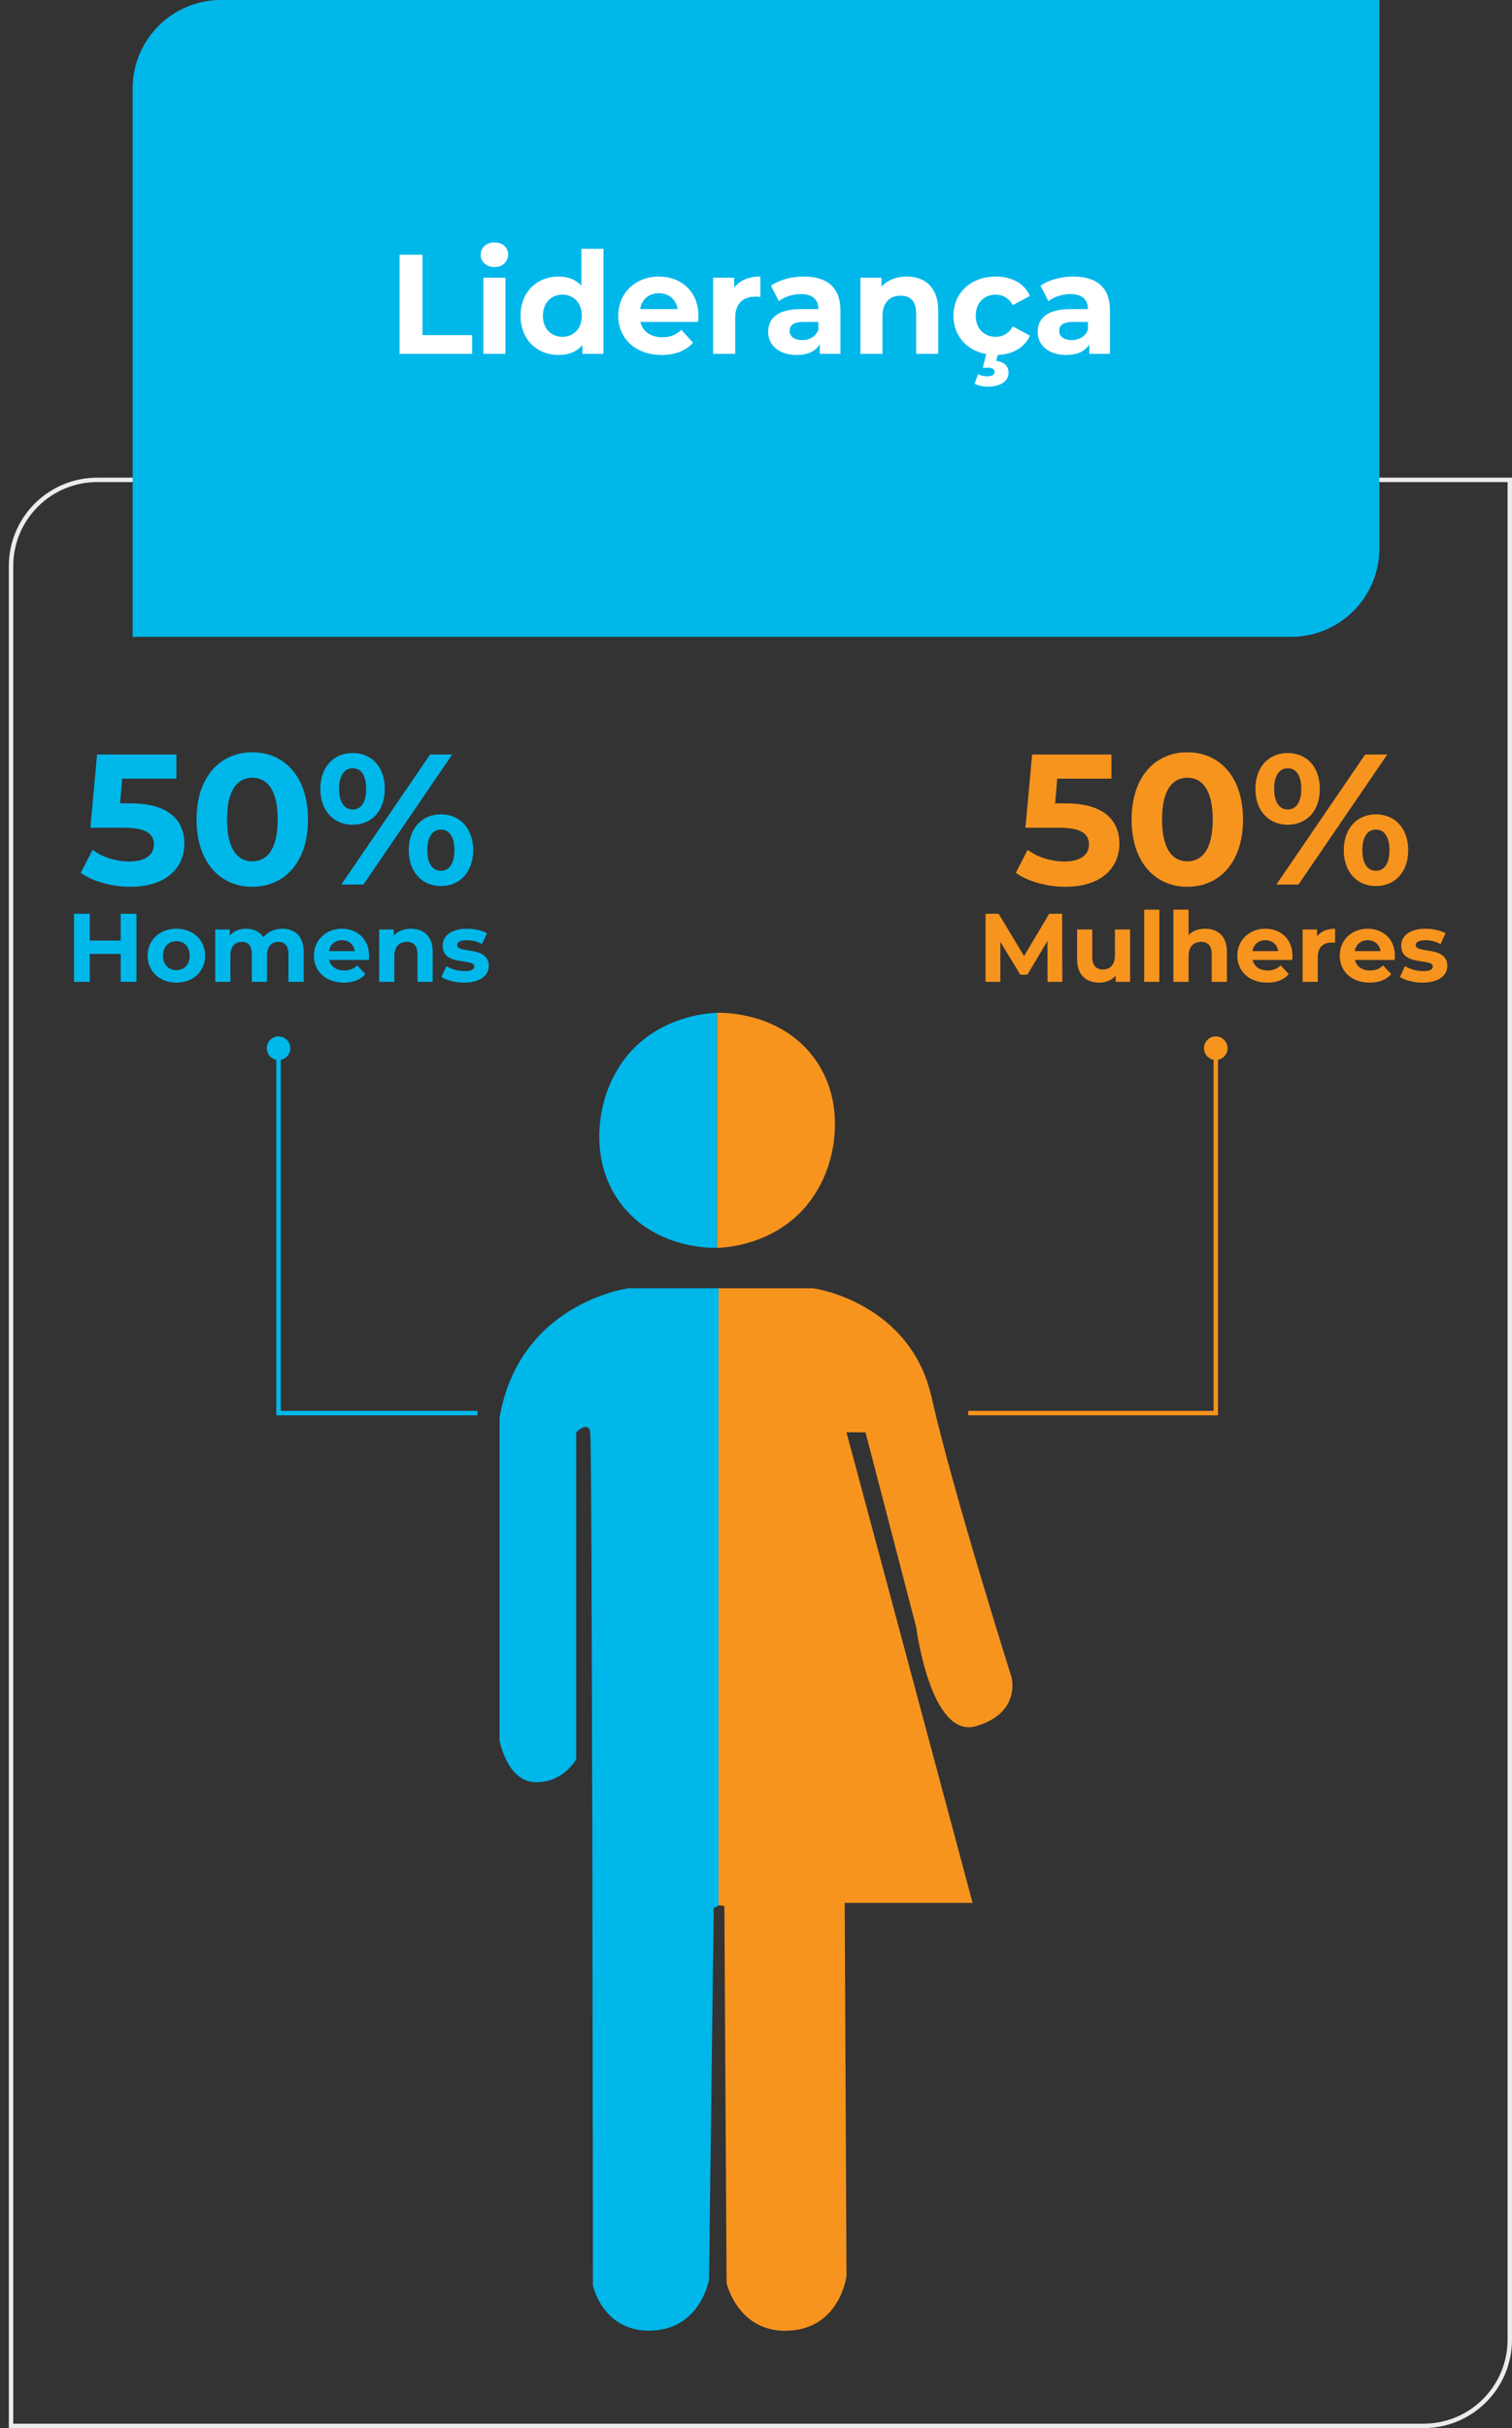
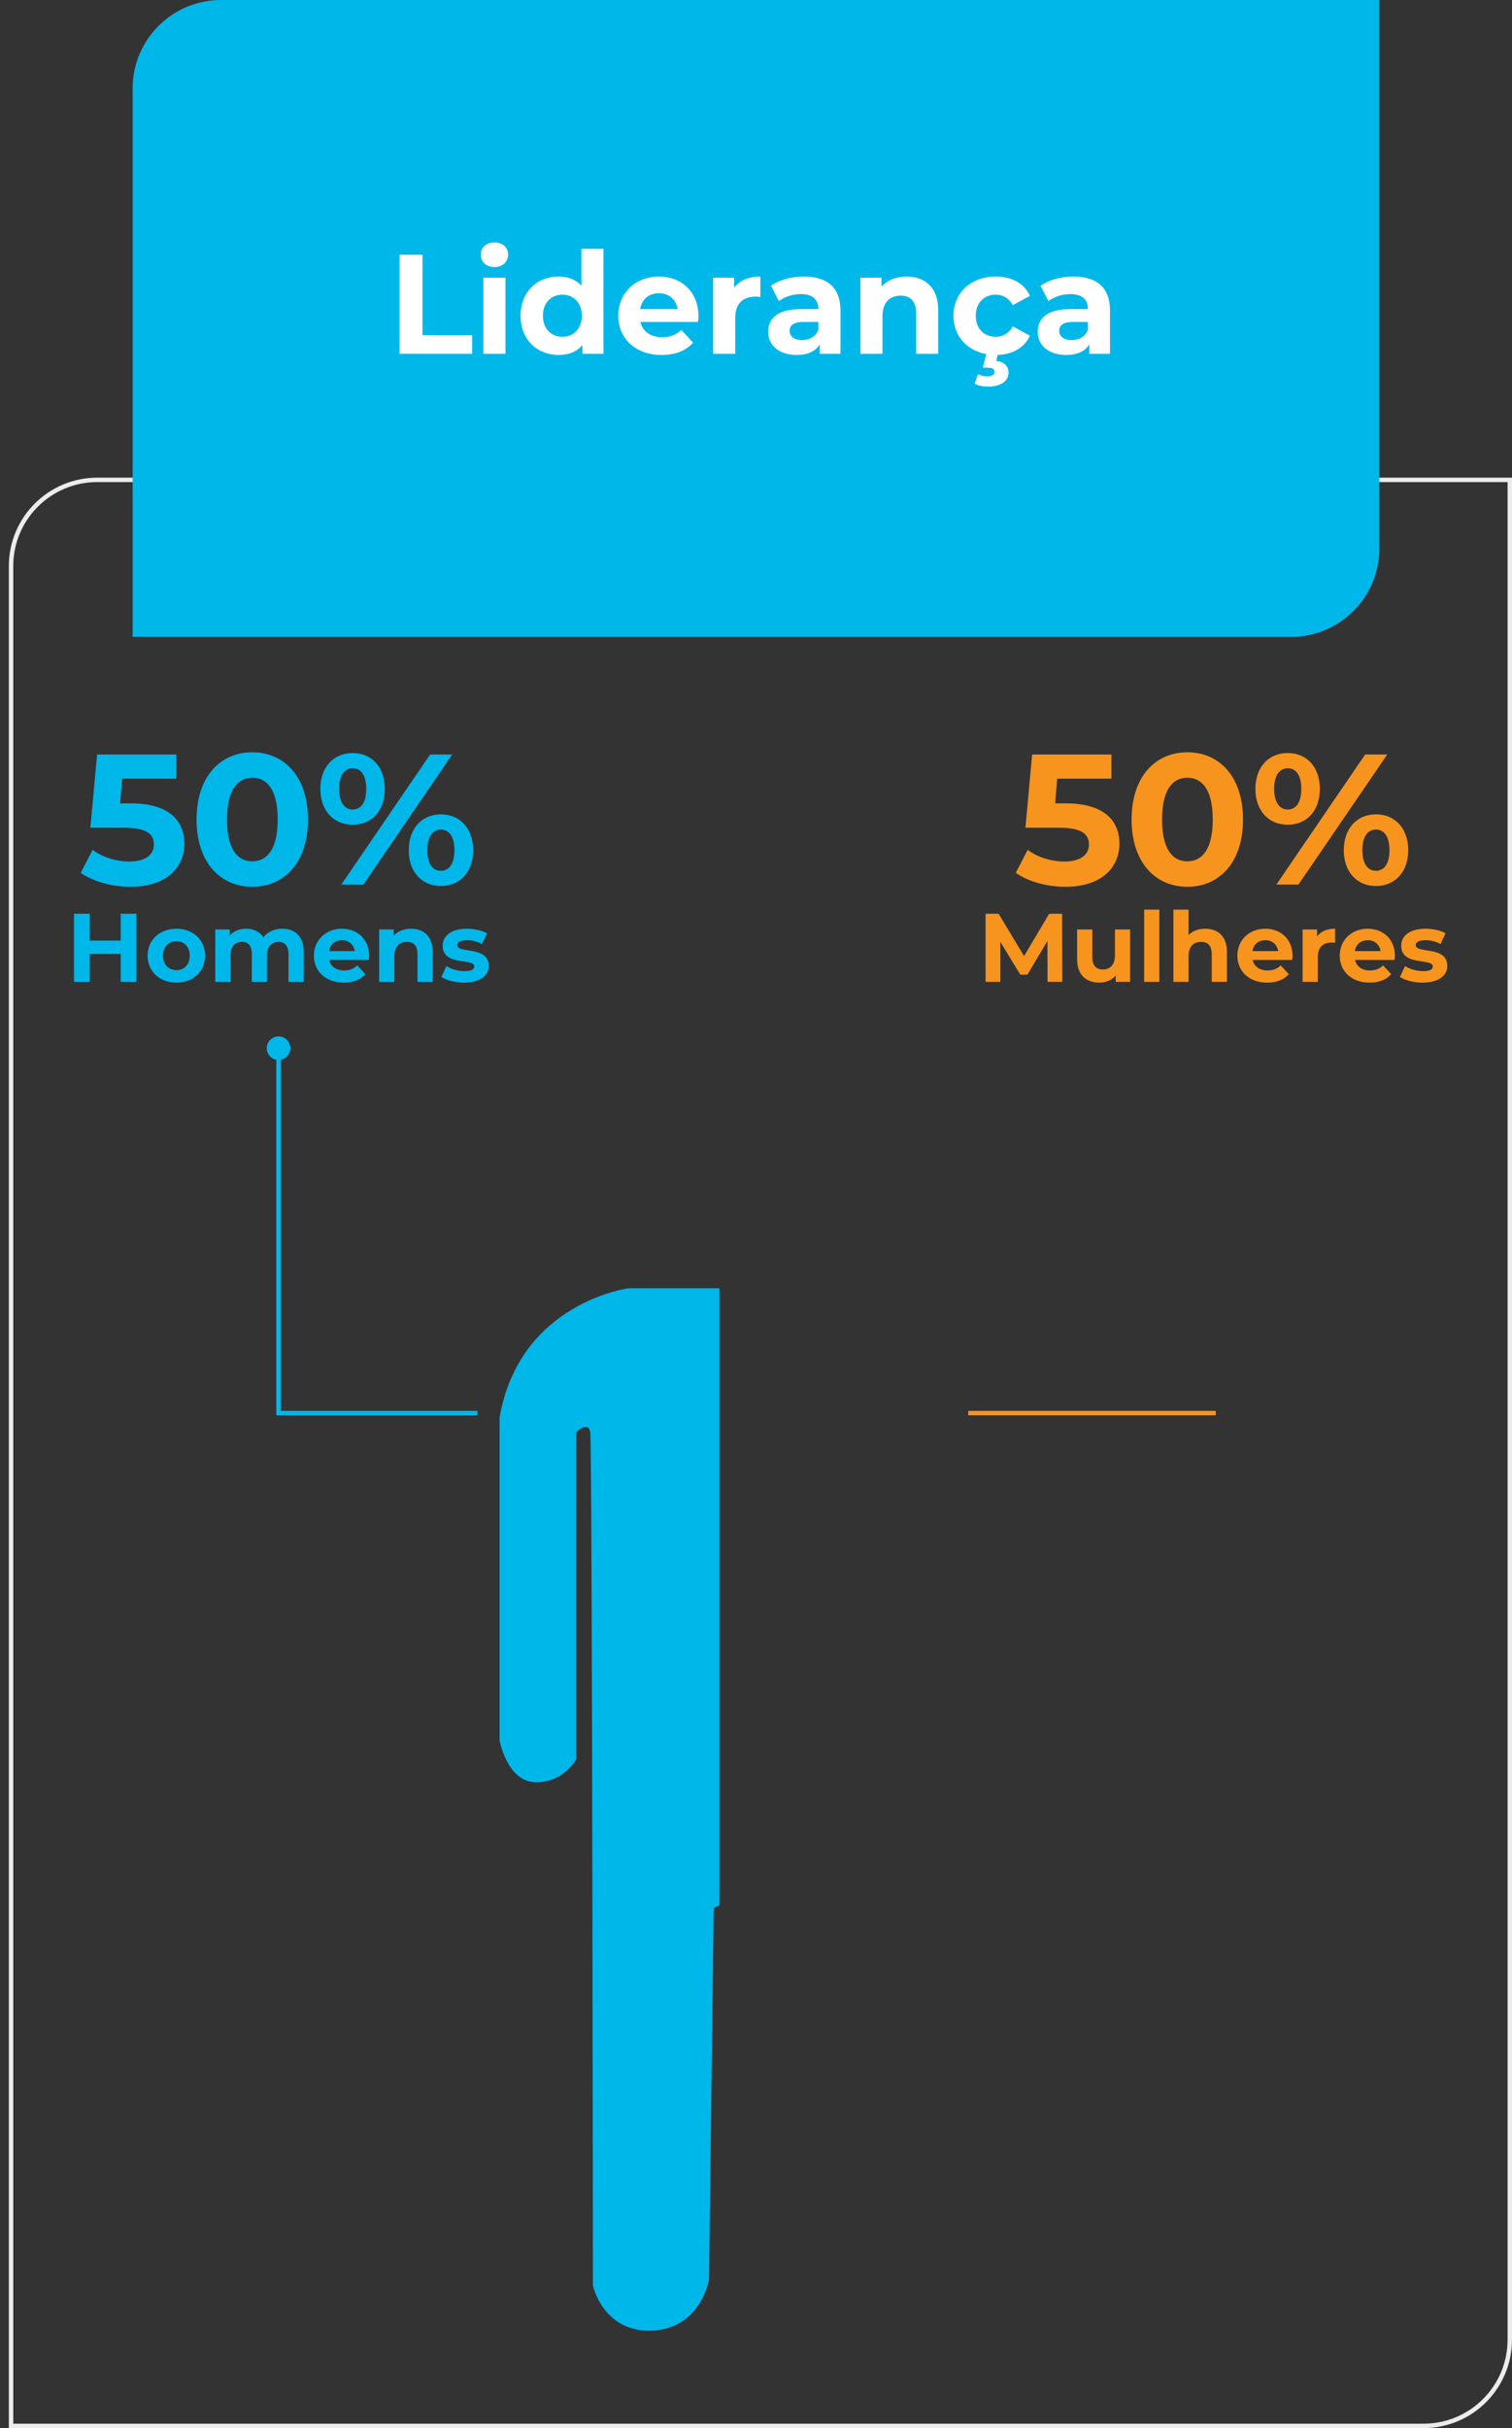
<svg xmlns="http://www.w3.org/2000/svg" width="342" height="549" viewBox="0 0 342 549" fill="none">
  <rect x="0" y="0" width="342" height="549" fill="#333333" stroke="none" />
  <path d="M2.5 128C2.5 117.23 11.23 108.5 22 108.5H341.5V529C341.5 539.77 332.77 548.5 322 548.5H2.5V128Z" stroke="#ECECEC" />
  <path d="M63 234.333C61.527 234.333 60.333 235.527 60.333 237C60.333 238.473 61.527 239.667 63 239.667C64.473 239.667 65.667 238.473 65.667 237C65.667 235.527 64.473 234.333 63 234.333ZM62.5 237L62.5 320L63.5 320L63.5 237L62.5 237Z" fill="#00B7EA" />
  <path d="M29.56 181.646C38.254 181.646 41.698 185.552 41.698 190.76C41.698 195.968 37.876 200.504 29.476 200.504C25.402 200.504 21.118 199.37 18.262 197.354L20.95 192.146C23.176 193.826 26.242 194.792 29.308 194.792C32.71 194.792 34.81 193.364 34.81 190.97C34.81 188.66 33.298 187.148 27.964 187.148H20.446L21.958 170.6H39.892V176.06H27.628L27.166 181.646H29.56ZM57.058 200.504C49.834 200.504 44.458 195.002 44.458 185.3C44.458 175.598 49.834 170.096 57.058 170.096C64.324 170.096 69.658 175.598 69.658 185.3C69.658 195.002 64.324 200.504 57.058 200.504ZM57.058 194.75C60.46 194.75 62.812 191.978 62.812 185.3C62.812 178.622 60.46 175.85 57.058 175.85C53.698 175.85 51.346 178.622 51.346 185.3C51.346 191.978 53.698 194.75 57.058 194.75ZM79.768 186.476C75.484 186.476 72.46 183.326 72.46 178.37C72.46 173.414 75.484 170.264 79.768 170.264C84.052 170.264 87.034 173.372 87.034 178.37C87.034 183.368 84.052 186.476 79.768 186.476ZM77.206 200L97.282 170.6H102.28L82.204 200H77.206ZM79.768 183.032C81.616 183.032 82.834 181.52 82.834 178.37C82.834 175.22 81.616 173.708 79.768 173.708C77.962 173.708 76.702 175.262 76.702 178.37C76.702 181.478 77.962 183.032 79.768 183.032ZM99.718 200.336C95.476 200.336 92.452 197.186 92.452 192.23C92.452 187.274 95.476 184.124 99.718 184.124C104.002 184.124 107.026 187.274 107.026 192.23C107.026 197.186 104.002 200.336 99.718 200.336ZM99.718 196.892C101.566 196.892 102.784 195.338 102.784 192.23C102.784 189.122 101.566 187.568 99.718 187.568C97.912 187.568 96.652 189.08 96.652 192.23C96.652 195.38 97.912 196.892 99.718 196.892ZM27.304 206.6H30.868V222H27.304V215.686H20.308V222H16.744V206.6H20.308V212.672H27.304V206.6ZM39.901 222.176C36.139 222.176 33.389 219.646 33.389 216.082C33.389 212.518 36.139 209.988 39.901 209.988C43.663 209.988 46.392 212.518 46.392 216.082C46.392 219.646 43.663 222.176 39.901 222.176ZM39.901 219.36C41.617 219.36 42.916 218.128 42.916 216.082C42.916 214.036 41.617 212.804 39.901 212.804C38.185 212.804 36.865 214.036 36.865 216.082C36.865 218.128 38.185 219.36 39.901 219.36ZM63.844 209.988C66.66 209.988 68.684 211.616 68.684 215.224V222H65.252V215.752C65.252 213.838 64.394 212.958 63.008 212.958C61.468 212.958 60.39 213.948 60.39 216.06V222H56.958V215.752C56.958 213.838 56.144 212.958 54.714 212.958C53.196 212.958 52.118 213.948 52.118 216.06V222H48.686V210.164H51.964V211.528C52.844 210.516 54.164 209.988 55.682 209.988C57.332 209.988 58.74 210.626 59.576 211.924C60.522 210.714 62.062 209.988 63.844 209.988ZM83.483 216.126C83.483 216.39 83.439 216.764 83.417 217.05H74.463C74.793 218.524 76.047 219.426 77.851 219.426C79.105 219.426 80.007 219.052 80.821 218.282L82.647 220.262C81.547 221.516 79.897 222.176 77.763 222.176C73.671 222.176 71.009 219.602 71.009 216.082C71.009 212.54 73.715 209.988 77.323 209.988C80.799 209.988 83.483 212.32 83.483 216.126ZM77.345 212.584C75.783 212.584 74.661 213.53 74.419 215.048H80.249C80.007 213.552 78.885 212.584 77.345 212.584ZM92.962 209.988C95.756 209.988 97.868 211.616 97.868 215.224V222H94.436V215.752C94.436 213.838 93.556 212.958 92.038 212.958C90.388 212.958 89.2 213.97 89.2 216.148V222H85.768V210.164H89.046V211.55C89.97 210.538 91.356 209.988 92.962 209.988ZM104.961 222.176C102.959 222.176 100.935 221.626 99.835 220.9L100.979 218.436C102.035 219.118 103.641 219.58 105.093 219.58C106.677 219.58 107.271 219.162 107.271 218.502C107.271 216.566 100.121 218.546 100.121 213.816C100.121 211.572 102.145 209.988 105.599 209.988C107.227 209.988 109.031 210.362 110.153 211.022L109.009 213.464C107.843 212.804 106.677 212.584 105.599 212.584C104.059 212.584 103.399 213.068 103.399 213.684C103.399 215.708 110.549 213.75 110.549 218.414C110.549 220.614 108.503 222.176 104.961 222.176Z" fill="#00B7EA" />
-   <path d="M275 234.333C273.527 234.333 272.333 235.527 272.333 237C272.333 238.473 273.527 239.667 275 239.667C276.473 239.667 277.667 238.473 277.667 237C277.667 235.527 276.473 234.333 275 234.333ZM274.5 237L274.5 320L275.5 320L275.5 237L274.5 237Z" fill="#F7941E" />
  <path d="M241.06 181.646C249.754 181.646 253.198 185.552 253.198 190.76C253.198 195.968 249.376 200.504 240.976 200.504C236.902 200.504 232.618 199.37 229.762 197.354L232.45 192.146C234.676 193.826 237.742 194.792 240.808 194.792C244.21 194.792 246.31 193.364 246.31 190.97C246.31 188.66 244.798 187.148 239.464 187.148H231.946L233.458 170.6H251.392V176.06H239.128L238.666 181.646H241.06ZM268.558 200.504C261.334 200.504 255.958 195.002 255.958 185.3C255.958 175.598 261.334 170.096 268.558 170.096C275.824 170.096 281.158 175.598 281.158 185.3C281.158 195.002 275.824 200.504 268.558 200.504ZM268.558 194.75C271.96 194.75 274.312 191.978 274.312 185.3C274.312 178.622 271.96 175.85 268.558 175.85C265.198 175.85 262.846 178.622 262.846 185.3C262.846 191.978 265.198 194.75 268.558 194.75ZM291.268 186.476C286.984 186.476 283.96 183.326 283.96 178.37C283.96 173.414 286.984 170.264 291.268 170.264C295.552 170.264 298.534 173.372 298.534 178.37C298.534 183.368 295.552 186.476 291.268 186.476ZM288.706 200L308.782 170.6H313.78L293.704 200H288.706ZM291.268 183.032C293.116 183.032 294.334 181.52 294.334 178.37C294.334 175.22 293.116 173.708 291.268 173.708C289.462 173.708 288.202 175.262 288.202 178.37C288.202 181.478 289.462 183.032 291.268 183.032ZM311.218 200.336C306.976 200.336 303.952 197.186 303.952 192.23C303.952 187.274 306.976 184.124 311.218 184.124C315.502 184.124 318.526 187.274 318.526 192.23C318.526 197.186 315.502 200.336 311.218 200.336ZM311.218 196.892C313.066 196.892 314.284 195.338 314.284 192.23C314.284 189.122 313.066 187.568 311.218 187.568C309.412 187.568 308.152 189.08 308.152 192.23C308.152 195.38 309.412 196.892 311.218 196.892ZM240.285 222H236.941L236.919 212.76L232.387 220.372H230.781L226.271 212.958V222H222.927V206.6H225.875L231.639 216.17L237.315 206.6H240.241L240.285 222ZM252.188 210.164H255.62V222H252.364V220.592C251.462 221.626 250.142 222.176 248.69 222.176C245.72 222.176 243.63 220.504 243.63 216.852V210.164H247.062V216.346C247.062 218.326 247.942 219.206 249.46 219.206C251.044 219.206 252.188 218.194 252.188 216.016V210.164ZM258.8 222V205.676H262.232V222H258.8ZM272.611 209.988C275.405 209.988 277.517 211.616 277.517 215.224V222H274.085V215.752C274.085 213.838 273.205 212.958 271.687 212.958C270.037 212.958 268.849 213.97 268.849 216.148V222H265.417V205.676H268.849V211.396C269.773 210.472 271.093 209.988 272.611 209.988ZM292.351 216.126C292.351 216.39 292.307 216.764 292.285 217.05H283.331C283.661 218.524 284.915 219.426 286.719 219.426C287.973 219.426 288.875 219.052 289.689 218.282L291.515 220.262C290.415 221.516 288.765 222.176 286.631 222.176C282.539 222.176 279.877 219.602 279.877 216.082C279.877 212.54 282.583 209.988 286.191 209.988C289.667 209.988 292.351 212.32 292.351 216.126ZM286.213 212.584C284.651 212.584 283.529 213.53 283.287 215.048H289.117C288.875 213.552 287.753 212.584 286.213 212.584ZM297.914 211.726C298.75 210.582 300.158 209.988 301.984 209.988V213.156C301.698 213.134 301.478 213.112 301.214 213.112C299.322 213.112 298.068 214.146 298.068 216.412V222H294.636V210.164H297.914V211.726ZM315.511 216.126C315.511 216.39 315.467 216.764 315.445 217.05H306.491C306.821 218.524 308.075 219.426 309.879 219.426C311.133 219.426 312.035 219.052 312.849 218.282L314.675 220.262C313.575 221.516 311.925 222.176 309.791 222.176C305.699 222.176 303.037 219.602 303.037 216.082C303.037 212.54 305.743 209.988 309.351 209.988C312.827 209.988 315.511 212.32 315.511 216.126ZM309.373 212.584C307.811 212.584 306.689 213.53 306.447 215.048H312.277C312.035 213.552 310.913 212.584 309.373 212.584ZM321.778 222.176C319.776 222.176 317.752 221.626 316.652 220.9L317.796 218.436C318.852 219.118 320.458 219.58 321.91 219.58C323.494 219.58 324.088 219.162 324.088 218.502C324.088 216.566 316.938 218.546 316.938 213.816C316.938 211.572 318.962 209.988 322.416 209.988C324.044 209.988 325.848 210.362 326.97 211.022L325.826 213.464C324.66 212.804 323.494 212.584 322.416 212.584C320.876 212.584 320.216 213.068 320.216 213.684C320.216 215.708 327.366 213.75 327.366 218.414C327.366 220.614 325.32 222.176 321.778 222.176Z" fill="#F7941E" />
  <g clip-path="url(#clip0_45_1092)">
    <path d="M162.72 291.285H142.157C142.157 291.285 117.531 294.481 113 320.498V393.529C113 393.529 114.691 402.81 121.066 402.963C127.441 403.116 130.323 397.789 130.323 397.789V323.847C130.323 323.847 133.056 321.107 133.51 323.847C133.965 326.587 134.117 516.766 134.117 516.766C134.117 516.766 136.393 527.417 147.471 526.958C158.549 526.499 160.37 515.396 160.37 515.396L161.431 431.411L162.72 430.803V292.2" fill="#00B7EA" />
-     <path d="M162.531 291.285H183.98C183.98 291.285 205.831 294.328 210.69 315.832C215.549 337.336 228.769 379.123 228.769 379.123C228.769 379.123 231.126 387.239 220.807 390.281C210.489 393.324 207.249 367.967 207.249 367.967L195.766 323.847H191.465L219.996 430.246H191.062L191.468 514.634C191.468 514.634 190.053 526.326 178.517 526.971C166.985 527.615 164.352 516.255 164.352 516.255L163.846 430.952L162.531 430.751V291.285Z" fill="#F7941E" />
-     <path d="M162.207 282.148V229C159.967 229.088 149.97 229.726 142.609 237.835C141.739 238.795 137.857 243.214 136.305 250.299C135.838 252.437 133.601 262.642 140.087 271.689C147.786 282.431 161.081 282.187 162.204 282.148H162.207Z" fill="#00B7EA" />
-     <path d="M162.207 229.007V282.154C164.447 282.066 174.444 281.428 181.805 273.319C182.675 272.359 186.557 267.94 188.109 260.855C188.576 258.717 190.813 248.512 184.327 239.466C176.625 228.727 163.33 228.967 162.207 229.007Z" fill="#F7941E" />
  </g>
  <path d="M30 20C30 8.954 38.954 0 50 0H312V124C312 135.046 303.046 144 292 144H30V20Z" fill="#00B7EA" />
  <path d="M90.375 80V57.6H95.559V75.776H106.791V80H90.375ZM111.831 60.384C109.975 60.384 108.727 59.168 108.727 57.6C108.727 56.032 109.975 54.816 111.831 54.816C113.687 54.816 114.935 55.968 114.935 57.504C114.935 59.168 113.687 60.384 111.831 60.384ZM109.335 80V62.784H114.327V80H109.335ZM131.504 56.256H136.496V80H131.728V78.016C130.48 79.52 128.656 80.256 126.352 80.256C121.488 80.256 117.744 76.8 117.744 71.392C117.744 65.984 121.488 62.528 126.352 62.528C128.464 62.528 130.256 63.2 131.504 64.608V56.256ZM127.216 76.16C129.68 76.16 131.6 74.368 131.6 71.392C131.6 68.416 129.68 66.624 127.216 66.624C124.72 66.624 122.8 68.416 122.8 71.392C122.8 74.368 124.72 76.16 127.216 76.16ZM157.981 71.456C157.981 71.84 157.917 72.384 157.885 72.8H144.861C145.341 74.944 147.165 76.256 149.789 76.256C151.613 76.256 152.925 75.712 154.109 74.592L156.765 77.472C155.165 79.296 152.765 80.256 149.661 80.256C143.709 80.256 139.837 76.512 139.837 71.392C139.837 66.24 143.773 62.528 149.021 62.528C154.077 62.528 157.981 65.92 157.981 71.456ZM149.053 66.304C146.781 66.304 145.149 67.68 144.797 69.888H153.277C152.925 67.712 151.293 66.304 149.053 66.304ZM166.072 65.056C167.288 63.392 169.336 62.528 171.992 62.528V67.136C171.576 67.104 171.256 67.072 170.872 67.072C168.12 67.072 166.296 68.576 166.296 71.872V80H161.304V62.784H166.072V65.056ZM181.811 62.528C187.059 62.528 190.099 64.96 190.099 70.176V80H185.427V77.856C184.499 79.424 182.707 80.256 180.179 80.256C176.147 80.256 173.747 78.016 173.747 75.04C173.747 72 175.891 69.888 181.139 69.888H185.107C185.107 67.744 183.827 66.496 181.139 66.496C179.315 66.496 177.427 67.104 176.179 68.096L174.387 64.608C176.275 63.264 179.059 62.528 181.811 62.528ZM181.427 76.896C183.091 76.896 184.531 76.128 185.107 74.56V72.8H181.683C179.347 72.8 178.611 73.664 178.611 74.816C178.611 76.064 179.667 76.896 181.427 76.896ZM205.081 62.528C209.145 62.528 212.217 64.896 212.217 70.144V80H207.225V70.912C207.225 68.128 205.945 66.848 203.737 66.848C201.337 66.848 199.609 68.32 199.609 71.488V80H194.617V62.784H199.385V64.8C200.729 63.328 202.745 62.528 205.081 62.528ZM225.217 76.16C226.785 76.16 228.161 75.456 229.089 73.792L232.961 75.904C231.777 78.56 229.089 80.128 225.665 80.256L225.345 81.6C227.297 81.824 228.129 82.944 228.129 84.256C228.129 86.208 226.273 87.424 223.425 87.424C222.305 87.424 221.185 87.168 220.449 86.752L221.217 84.608C221.825 84.896 222.529 85.088 223.297 85.088C224.481 85.088 224.961 84.672 224.961 84.064C224.961 83.52 224.513 83.136 223.393 83.136H222.305L223.073 80.064C218.625 79.232 215.649 75.872 215.649 71.392C215.649 66.208 219.649 62.528 225.249 62.528C228.865 62.528 231.713 64.096 232.961 66.912L229.089 68.992C228.161 67.36 226.785 66.624 225.217 66.624C222.689 66.624 220.705 68.384 220.705 71.392C220.705 74.4 222.689 76.16 225.217 76.16ZM242.779 62.528C248.027 62.528 251.067 64.96 251.067 70.176V80H246.395V77.856C245.467 79.424 243.675 80.256 241.147 80.256C237.115 80.256 234.715 78.016 234.715 75.04C234.715 72 236.859 69.888 242.107 69.888H246.075C246.075 67.744 244.795 66.496 242.107 66.496C240.283 66.496 238.395 67.104 237.147 68.096L235.355 64.608C237.243 63.264 240.027 62.528 242.779 62.528ZM242.395 76.896C244.059 76.896 245.499 76.128 246.075 74.56V72.8H242.651C240.315 72.8 239.579 73.664 239.579 74.816C239.579 76.064 240.635 76.896 242.395 76.896Z" fill="white" />
  <line x1="63" y1="319.5" x2="108" y2="319.5" stroke="#00B7EA" />
  <line x1="219" y1="319.5" x2="275" y2="319.5" stroke="#F7941E" />
  <defs>
    <clipPath id="clip0_45_1092">
      <rect width="116" height="298" fill="white" transform="translate(113 229)" />
    </clipPath>
  </defs>
</svg>